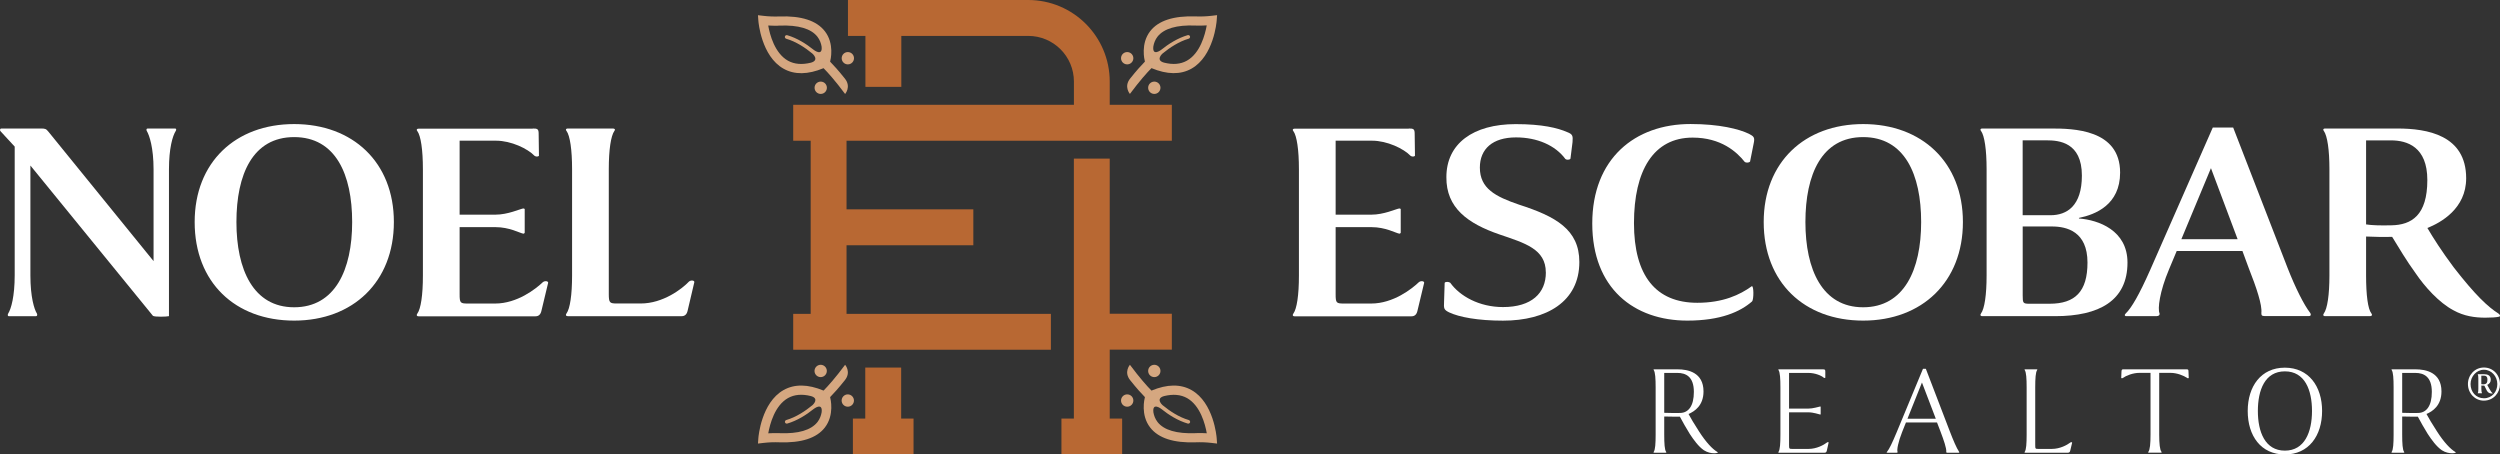
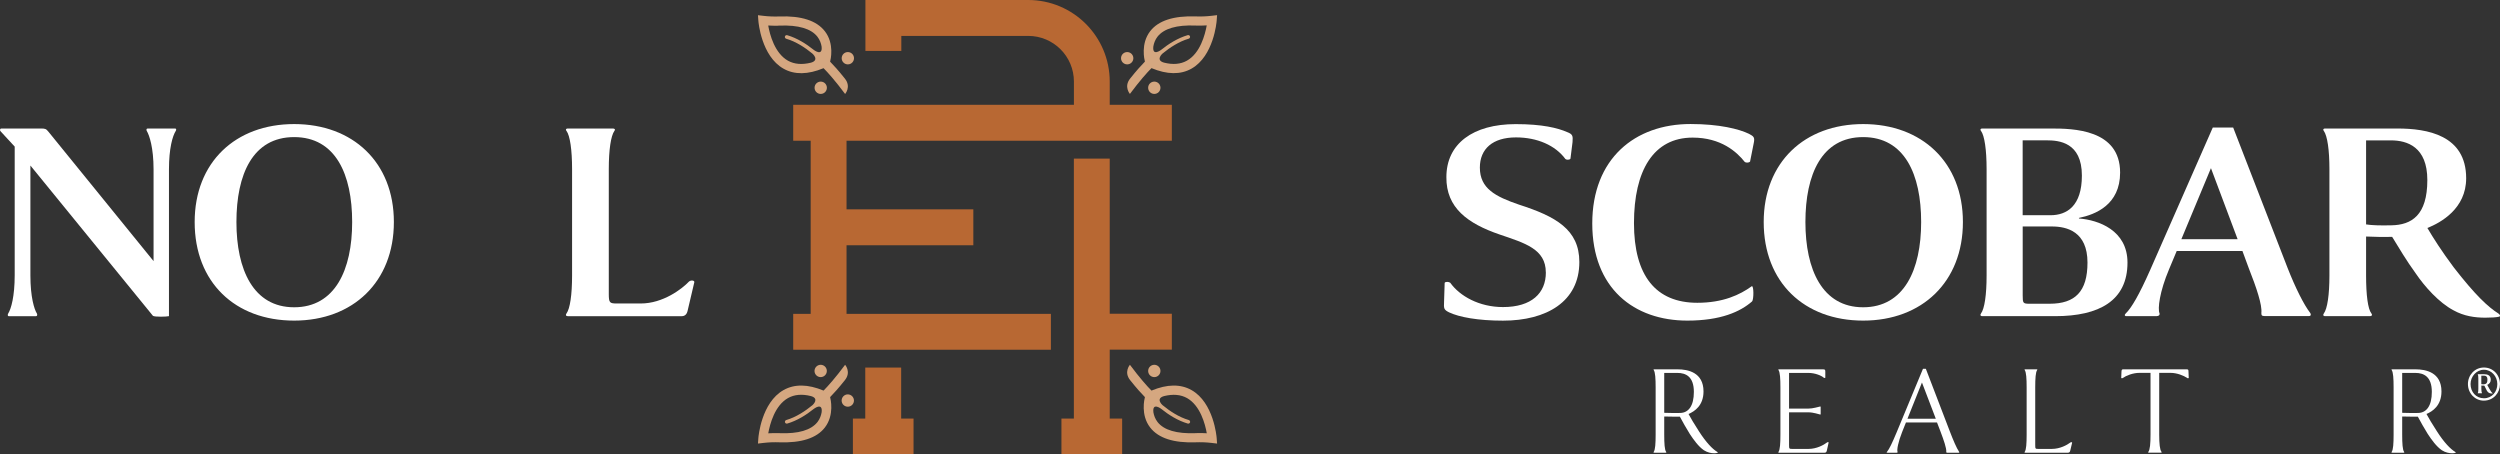
<svg xmlns="http://www.w3.org/2000/svg" version="1.1" viewBox="0 0 495.08 89.99">
  <rect x="0" y="0" width="495.08" height="89.99" fill="#333333" stroke="none" />
  <defs>
    <style>
      .cls-1 {
        fill: #fff;
      }

      .cls-2 {
        fill: #d5a780;
      }

      .cls-3 {
        fill: #b86833;
      }
    </style>
  </defs>
  <g>
    <g id="Layer_1">
      <g>
        <g>
          <polygon class="cls-3" points="178.46 72.79 171.35 72.79 171.35 82.89 168.9 82.89 168.9 89.99 180.91 89.99 180.91 82.89 178.46 82.89 178.46 72.79" />
          <g>
            <polygon class="cls-3" points="219.76 31.41 212.66 31.41 212.66 82.89 210.2 82.89 210.2 89.99 222.22 89.99 222.22 82.89 219.76 82.89 219.76 69.24 232.06 69.24 232.06 62.13 219.76 62.13 219.76 31.41" />
-             <path class="cls-3" d="M232.06,27.86v-7.11h-12.3v-4.6h0c0-8.92-7.23-16.15-16.15-16.15h-35.69v7.11h3.46v10.09h7.11V7.11h25.13c5,0,9.05,4.05,9.05,9.05v4.6s-55.59,0-55.59,0v7.11h3.46v34.28h-3.46v7.11h51.03v-7.11h-40.47v-13.58h25.11v-7.11h-25.11v-13.59h64.43Z" />
+             <path class="cls-3" d="M232.06,27.86v-7.11h-12.3v-4.6h0c0-8.92-7.23-16.15-16.15-16.15h-35.69h3.46v10.09h7.11V7.11h25.13c5,0,9.05,4.05,9.05,9.05v4.6s-55.59,0-55.59,0v7.11h3.46v34.28h-3.46v7.11h51.03v-7.11h-40.47v-13.58h25.11v-7.11h-25.11v-13.59h64.43Z" />
          </g>
        </g>
        <g>
          <path class="cls-2" d="M240.94,4.1l.08-1.1-1.1.13c-1.03.12-2.08.16-3.13.12-4.35-.15-7.39.82-9.02,2.93-1.92,2.49-1.13,5.68-1.04,6.02-.71.72-1.68,1.79-2.92,3.35-1.31,1.62-.05,3.05-.05,3.05,1.96-2.63,3.37-4.2,4.27-5.11,3.09,1.29,5.76,1.33,7.93.1,4.39-2.49,4.96-9.21,4.98-9.49ZM238.97,5.04c-.33,1.83-1.29,5.49-3.91,6.97-1.26.71-2.78.84-4.56.39-1.73-.5-.33-1.75-.29-1.79,1.44-1.18,3.26-2.39,5.2-2.95.19-.06.3-.26.25-.45-.05-.16-.19-.26-.34-.26-.04,0-.07,0-.11.01-1.96.57-3.77,1.72-5.22,2.88,0,0,0,0,0,0,0,0-1.84,1.45-1.59-.65.11-.63.35-1.31.82-1.92,1.26-1.61,3.79-2.36,7.5-2.21.11,0,.23,0,.34.01.63.01,1.27,0,1.9-.04Z" />
          <circle class="cls-2" cx="223.22" cy="11.53" r="1.22" />
          <circle class="cls-2" cx="228.59" cy="17.38" r="1.22" />
        </g>
        <g>
          <path class="cls-2" d="M235.96,77.25c-2.17-1.23-4.83-1.19-7.93.1-.9-.91-2.31-2.48-4.27-5.11,0,0-1.26,1.43.05,3.05,1.24,1.56,2.21,2.63,2.92,3.35-.09.34-.89,3.54,1.04,6.02,1.63,2.11,4.67,3.09,9.02,2.93,1.05-.04,2.1,0,3.13.12l1.1.13-.08-1.1c-.02-.28-.59-7.01-4.98-9.49ZM237.07,85.77c-.11,0-.23,0-.34.01-3.71.14-6.25-.6-7.5-2.21-.47-.61-.71-1.28-.82-1.92-.25-2.1,1.59-.65,1.59-.65,0,0,0,0,0,0,1.45,1.16,3.26,2.31,5.22,2.88.04.01.07.02.11.01.15,0,.3-.11.34-.26.06-.19-.06-.39-.25-.45-1.94-.56-3.77-1.77-5.2-2.95-.04-.04-1.45-1.29.29-1.79,1.78-.44,3.3-.31,4.56.39,2.62,1.48,3.59,5.14,3.91,6.97-.63-.04-1.27-.05-1.9-.04Z" />
-           <circle class="cls-2" cx="223.22" cy="79.32" r="1.22" />
          <circle class="cls-2" cx="228.59" cy="73.46" r="1.22" />
        </g>
        <g>
          <path class="cls-2" d="M155.16,13.6c2.17,1.23,4.83,1.19,7.93-.1.9.91,2.31,2.48,4.27,5.11,0,0,1.26-1.43-.05-3.05-1.24-1.56-2.21-2.63-2.92-3.35.09-.34.89-3.54-1.04-6.02-1.63-2.11-4.67-3.09-9.02-2.93-1.05.04-2.1,0-3.13-.12l-1.1-.13.08,1.1c.02.28.59,7.01,4.98,9.49ZM154.04,5.08c.11,0,.23,0,.34-.01,3.71-.14,6.25.6,7.5,2.21.47.61.71,1.28.82,1.92.25,2.1-1.59.65-1.59.65,0,0,0,0,0,0-1.45-1.16-3.26-2.31-5.22-2.88-.04-.01-.07-.02-.11-.01-.15,0-.3.11-.34.26-.06.19.06.39.25.45,1.94.56,3.77,1.77,5.2,2.95.04.04,1.45,1.29-.29,1.79-1.78.44-3.3.31-4.56-.39-2.62-1.48-3.59-5.14-3.91-6.97.63.04,1.27.05,1.9.04Z" />
          <circle class="cls-2" cx="167.9" cy="11.53" r="1.22" />
          <circle class="cls-2" cx="162.53" cy="17.38" r="1.22" />
        </g>
        <g>
          <path class="cls-2" d="M150.18,86.74l-.08,1.1,1.1-.13c1.03-.12,2.08-.16,3.13-.12,4.35.15,7.39-.82,9.02-2.93,1.92-2.49,1.13-5.68,1.04-6.02.71-.72,1.68-1.79,2.92-3.35,1.31-1.62.05-3.05.05-3.05-1.96,2.63-3.37,4.2-4.27,5.11-3.09-1.29-5.76-1.33-7.93-.1-4.39,2.49-4.96,9.21-4.98,9.49ZM152.14,85.8c.33-1.83,1.29-5.49,3.91-6.97,1.26-.71,2.78-.84,4.56-.39,1.73.5.33,1.75.29,1.79-1.44,1.18-3.26,2.39-5.2,2.95-.19.06-.3.26-.25.45.05.16.19.26.34.26.04,0,.07,0,.11-.01,1.96-.57,3.77-1.72,5.22-2.88,0,0,0,0,0,0,0,0,1.84-1.45,1.59.65-.11.63-.35,1.31-.82,1.92-1.26,1.61-3.79,2.36-7.5,2.21-.11,0-.23,0-.34-.01-.63-.01-1.27,0-1.9.04Z" />
          <path class="cls-2" d="M166.67,79.32c0,.68.55,1.22,1.22,1.22s1.22-.55,1.22-1.22-.55-1.22-1.22-1.22-1.22.55-1.22,1.22Z" />
          <path class="cls-2" d="M161.3,73.46c0,.68.55,1.22,1.22,1.22s1.22-.55,1.22-1.22-.55-1.22-1.22-1.22-1.22.55-1.22,1.22Z" />
        </g>
        <g>
          <path class="cls-1" d="M2.91,29.03c-.47-.53-2.46-2.64-2.81-3.05-.18-.18-.12-.53.18-.53h7.85c.82,0,1,.06,1.47.64l20.81,25.62v-18.17c0-4.28-.82-6.74-1.35-7.62-.12-.23-.06-.47.18-.47h5.45c.18,0,.29.23.12.47-.64,1-1.35,3.46-1.35,7.62v29.07c-.47.12-2.81.18-3.17-.06L6.02,32.78v21.75c0,4.28.76,6.74,1.29,7.56.12.23.06.53-.18.53H1.74c-.18,0-.29-.23-.12-.53.59-.94,1.29-3.4,1.29-7.56v-25.5Z" />
          <path class="cls-1" d="M38.55,43.97c0-11.84,8.09-19.4,19.7-19.4s19.75,7.56,19.75,19.4-8.09,19.52-19.75,19.52-19.7-7.56-19.7-19.52ZM69.74,43.97c0-9.44-3.28-16.82-11.49-16.82s-11.43,7.39-11.43,16.82,3.34,16.88,11.43,16.88,11.49-7.39,11.49-16.88Z" />
-           <path class="cls-1" d="M105.5,25.45c.88,0,1.17.06,1.17,1l.06,4.4c-.12.18-.59.23-.88,0-1.35-1.41-4.63-2.99-7.62-2.99h-7.21v14.65h7.09c2.46,0,4.81-1.11,5.51-1.23.18,0,.23.06.29.12v4.69c-.06.12-.12.18-.29.18-.7-.12-2.7-1.29-5.51-1.29h-7.09v13.25c0,1.76.12,1.88,1.64,1.88h5.39c4.4,0,8.09-2.93,9.44-4.22.41-.35,1.11-.23,1.06.12l-1.35,5.63c-.23.94-.88,1-1.17,1h-23.1c-.47,0-.47-.29-.29-.53.7-.94,1.11-3.69,1.11-7.5v-21.1c0-3.81-.41-6.62-1.11-7.56-.18-.18-.18-.47.29-.47h22.57Z" />
          <path class="cls-1" d="M112.47,62.61c-.47,0-.47-.29-.29-.53.7-.94,1.11-3.69,1.11-7.5v-21.1c0-3.81-.41-6.62-1.11-7.56-.18-.18-.18-.47.29-.47h8.85c.53,0,.53.29.35.47-.7,1-1.11,3.75-1.11,7.56v24.74c0,1.76.18,1.88,1.64,1.88h4.69c4.4,0,8.15-2.87,9.55-4.34.41-.35,1.11-.23,1.06.12l-1.35,5.74c-.23.94-.88,1-1.23,1h-22.45Z" />
        </g>
        <g>
-           <path class="cls-1" d="M278.98,25.45c.88,0,1.17.06,1.17,1l.06,4.4c-.12.18-.59.23-.88,0-1.35-1.41-4.63-2.99-7.62-2.99h-7.21v14.65h7.09c2.46,0,4.81-1.11,5.51-1.23.18,0,.23.06.29.12v4.69c-.06.12-.12.18-.29.18-.7-.12-2.7-1.29-5.51-1.29h-7.09v13.25c0,1.76.12,1.88,1.64,1.88h5.39c4.4,0,8.09-2.93,9.44-4.22.41-.35,1.11-.23,1.06.12l-1.35,5.63c-.23.94-.88,1-1.17,1h-23.1c-.47,0-.47-.29-.29-.53.7-.94,1.11-3.69,1.11-7.5v-21.1c0-3.81-.41-6.62-1.11-7.56-.18-.18-.18-.47.29-.47h22.57Z" />
          <path class="cls-1" d="M306.12,53.94c0-4.63-4.16-5.8-9.14-7.5-6.33-2.17-10.61-5.28-10.55-11.37,0-6.62,5.28-10.49,13.72-10.49,5.28,0,8.32.76,10.2,1.58,1.06.41,1.17.7,1.06,1.99l-.41,3.28c-.23.29-.82.23-1,.06-1.99-2.7-5.57-4.28-9.79-4.28-4.63,0-7.15,2.29-7.15,5.98,0,4.16,3.11,5.74,7.74,7.33,7.27,2.34,11.96,4.92,11.96,11.37,0,7.85-6.51,11.61-15.12,11.61-4.98,0-8.68-.7-10.67-1.64-1.06-.53-1.06-.76-1-2.11l.12-3.75c.23-.29.88-.18,1.11,0,1.88,2.64,5.74,4.81,10.43,4.81,5.69,0,8.5-2.76,8.5-6.86Z" />
          <path class="cls-1" d="M346.98,59.68c-2.34,2.05-6.21,3.81-12.84,3.81-10.55,0-18.82-6.39-18.82-19.23s8.44-19.7,19.46-19.7c5.74,0,9.61,1,11.55,1.93,1,.53,1.23.7.94,1.99l-.7,3.52c-.29.29-.88.23-1.06.06-1.58-1.99-4.69-4.81-10.32-4.81-7.74,0-11.61,6.51-11.61,16.94s4.34,15.77,12.54,15.77c5.1,0,8.44-1.58,10.79-3.28.41-.18.41,2.64.06,2.99Z" />
          <path class="cls-1" d="M349.27,43.97c0-11.84,8.09-19.4,19.7-19.4s19.75,7.56,19.75,19.4-8.09,19.52-19.75,19.52-19.7-7.56-19.7-19.52ZM380.45,43.97c0-9.44-3.28-16.82-11.49-16.82s-11.43,7.39-11.43,16.82,3.34,16.88,11.43,16.88,11.49-7.39,11.49-16.88Z" />
          <path class="cls-1" d="M392.59,62.61c-.47,0-.47-.29-.29-.53.7-.94,1.11-3.69,1.11-7.5v-21.1c0-3.81-.41-6.62-1.11-7.56-.18-.18-.18-.47.29-.47h13.6c4.28,0,13.66.12,13.66,8.73,0,6.39-4.92,8.32-8.15,8.97v.12c3.87.29,9.61,2.34,9.61,8.73,0,7.56-5.63,10.61-14.3,10.61h-14.42ZM400.56,42.62h5.51c3.22,0,6.21-1.82,6.21-7.85,0-6.62-4.57-6.98-6.98-6.98h-4.75v14.83ZM405.89,60.15c5.04,0,7.5-2.4,7.5-8.15,0-6.15-4.1-7.15-7.03-7.15h-5.8v13.66c0,1.52.06,1.64,1.35,1.64h3.99Z" />
          <path class="cls-1" d="M427.12,62.61h-6.04c-.35,0-.41-.29-.12-.53,1.11-1.06,2.64-3.63,4.87-8.68l12.37-28.14h4.04l10.79,27.84c1.52,3.87,3.22,7.27,4.45,8.85.18.23.23.64-.23.64h-8.79c-.59,0-.64-.18-.64-.64.18-1.52-.94-4.92-2.52-8.91l-1.23-3.34h-13.01l-1.52,3.63c-1.88,4.45-2.29,7.85-1.88,8.73.06.23-.06.53-.53.53ZM431.98,47.37h11.14l-5.28-14.07-5.86,14.07Z" />
          <path class="cls-1" d="M492.18,62.91c-2.05,0-4.22-.29-6.33-1.47-2.87-1.52-5.69-4.69-7.44-7.27-1.88-2.58-3.28-4.98-4.69-7.27-1.41.06-3.87,0-5.16-.06v7.74c0,3.81.35,6.62,1.06,7.5.18.23.18.53-.35.53h-8.79c-.47,0-.47-.29-.29-.53.7-.94,1.11-3.69,1.11-7.5v-21.1c0-3.81-.41-6.57-1.11-7.56-.18-.18-.18-.47.29-.47h14.3c5.86,0,13.6,1.29,13.6,9.85,0,6.04-5.04,8.79-7.68,9.85,1.17,1.99,2.81,4.57,5.22,7.8,4.28,5.51,6.8,7.85,8.85,9.14.41.29.41.59.06.64-.53.12-1.47.18-2.64.18ZM468.56,44.44c1.11.18,2.75.23,4.98.18,4.04-.06,7.15-1.99,7.15-8.97,0-6.57-3.99-7.85-7.21-7.85h-4.92v16.65Z" />
        </g>
        <g>
          <path class="cls-1" d="M339.48,89.76c-.57,0-1.33-.13-2.06-.6-1.07-.73-2.06-2.11-2.79-3.23-.76-1.2-1.38-2.35-1.96-3.42-.47,0-2.74,0-3.1-.03v3.6c0,1.75.08,3,.37,3.39.08.1.08.18-.1.18h-2.24c-.18,0-.18-.08-.1-.18.29-.42.37-1.64.37-3.39v-9.36c0-1.75-.08-3-.37-3.42-.08-.1-.08-.16.1-.16h4.64c1.96,0,5.11.57,5.11,4.38,0,2.79-1.77,3.96-2.97,4.46.47.86,1.12,1.98,2.06,3.42,1.43,2.24,2.69,3.52,3.6,4.07.18.1.18.16.05.21s-.37.08-.6.08ZM329.57,81.75c.44.03,2.48.05,3.18.03,1.64-.05,2.69-1.41,2.69-4.17,0-3.03-1.59-3.76-3.26-3.76h-2.61v7.9Z" />
          <path class="cls-1" d="M360.97,73.14c.42,0,.5.05.5.47v1.2c-.05.03-.18.08-.29,0-.47-.44-1.77-.96-3.03-.96h-3.86v7.07h3.76c.99,0,2.11-.37,2.4-.42.05,0,.08.03.1.05v1.49s-.05.05-.1.05c-.29-.05-1.28-.44-2.4-.44h-3.76v6.47c0,.73.03.78.63.78h3.21c1.62,0,3.03-.78,3.68-1.28.16-.13.34-.08.31.05l-.34,1.54c-.08.42-.31.44-.47.44h-9c-.18,0-.18-.08-.1-.18.29-.42.37-1.64.37-3.39v-9.36c0-1.75-.08-3-.37-3.42-.08-.1-.08-.16.1-.16h8.66Z" />
          <path class="cls-1" d="M375.62,89.65h-1.88c-.13,0-.18-.08-.05-.18.44-.52,1.04-1.77,1.93-3.91l5.19-12.52h.57l4.75,12.39c.63,1.64,1.33,3.31,1.83,4.04.08.1.05.18-.08.18h-2.3c-.13,0-.16-.05-.16-.18.08-.68-.5-2.32-1.15-4.04l-.68-1.77h-6.15l-.76,1.9c-.78,1.96-1.07,3.52-.91,3.91.03.1,0,.18-.16.18ZM377.74,82.92h5.61l-2.74-7.17-2.87,7.17Z" />
          <path class="cls-1" d="M401.07,89.65c-.18,0-.18-.08-.1-.18.29-.42.37-1.64.37-3.39v-9.36c0-1.75-.08-3-.37-3.42-.08-.1-.08-.16.1-.16h2.24c.18,0,.18.05.1.16-.29.42-.37,1.67-.37,3.42v11.4c0,.76.03.78.63.78h2.66c1.62,0,3.03-.78,3.68-1.28.16-.1.34-.05.34.05l-.37,1.54c-.08.42-.31.44-.47.44h-8.45Z" />
          <path class="cls-1" d="M432.92,73.14c.37,0,.47,0,.47.44l.05,1.28c-.08.05-.18.08-.29,0-.73-.5-2.06-1.02-3.29-1.02h-2.27v12.23c0,1.83.13,3,.44,3.39.08.1.08.18-.1.18h-2.4c-.16,0-.16-.08-.08-.18.31-.42.42-1.56.42-3.39v-12.23h-2.22c-1.25,0-2.56.52-3.29,1.02-.1.08-.21.05-.29,0l.05-1.28c.03-.44.1-.44.5-.44h12.28Z" />
-           <path class="cls-1" d="M445.12,81.39c0-4.88,2.63-8.58,7.35-8.58s7.38,3.7,7.38,8.58-2.63,8.61-7.38,8.61-7.35-3.7-7.35-8.61ZM457.85,81.39c0-4.15-1.41-7.85-5.37-7.85s-5.35,3.7-5.35,7.85,1.43,7.85,5.35,7.85,5.37-3.7,5.37-7.85Z" />
          <path class="cls-1" d="M485.62,89.76c-.57,0-1.33-.13-2.06-.6-1.07-.73-2.06-2.11-2.79-3.23-.76-1.2-1.38-2.35-1.96-3.42-.47,0-2.74,0-3.1-.03v3.6c0,1.75.08,3,.37,3.39.08.1.08.18-.1.18h-2.24c-.18,0-.18-.08-.1-.18.29-.42.37-1.64.37-3.39v-9.36c0-1.75-.08-3-.37-3.42-.08-.1-.08-.16.1-.16h4.64c1.96,0,5.11.57,5.11,4.38,0,2.79-1.77,3.96-2.97,4.46.47.86,1.12,1.98,2.06,3.42,1.43,2.24,2.69,3.52,3.6,4.07.18.1.18.16.05.21s-.37.08-.6.08ZM475.71,81.75c.44.03,2.48.05,3.18.03,1.64-.05,2.69-1.41,2.69-4.17,0-3.03-1.59-3.76-3.26-3.76h-2.61v7.9Z" />
          <path class="cls-1" d="M488.73,76.05c0-1.77,1.34-3.27,3.17-3.27s3.18,1.48,3.18,3.29c0,1.69-1.26,3.27-3.21,3.27-1.73,0-3.14-1.43-3.14-3.29ZM494.55,76.05c0-1.52-1.16-2.83-2.65-2.83s-2.65,1.34-2.65,2.83c0,1.57,1.08,2.82,2.65,2.82s2.65-1.26,2.65-2.82ZM493.56,77.92h-.18c-.4,0-.72-.21-.93-.61-.15-.26-.33-.64-.47-.94-.18,0-.44,0-.59-.02v.68c0,.41.05.68.11.79.02.03.02.06-.03.06h-.76s-.05-.03-.03-.06c.08-.11.11-.38.11-.79v-2.05c0-.43-.03-.7-.11-.81-.02-.02-.02-.06.03-.06h1.26c.56,0,1.28.17,1.28,1.08,0,.49-.27.85-.7,1.03l.41.75c.29.52.47.75.64.87.05.03.03.08-.03.08ZM491.38,76.08c.12.02.26.03.4.03.64-.02.81-.32.81-.94,0-.72-.41-.78-.78-.78h-.43v1.69Z" />
        </g>
      </g>
    </g>
  </g>
</svg>